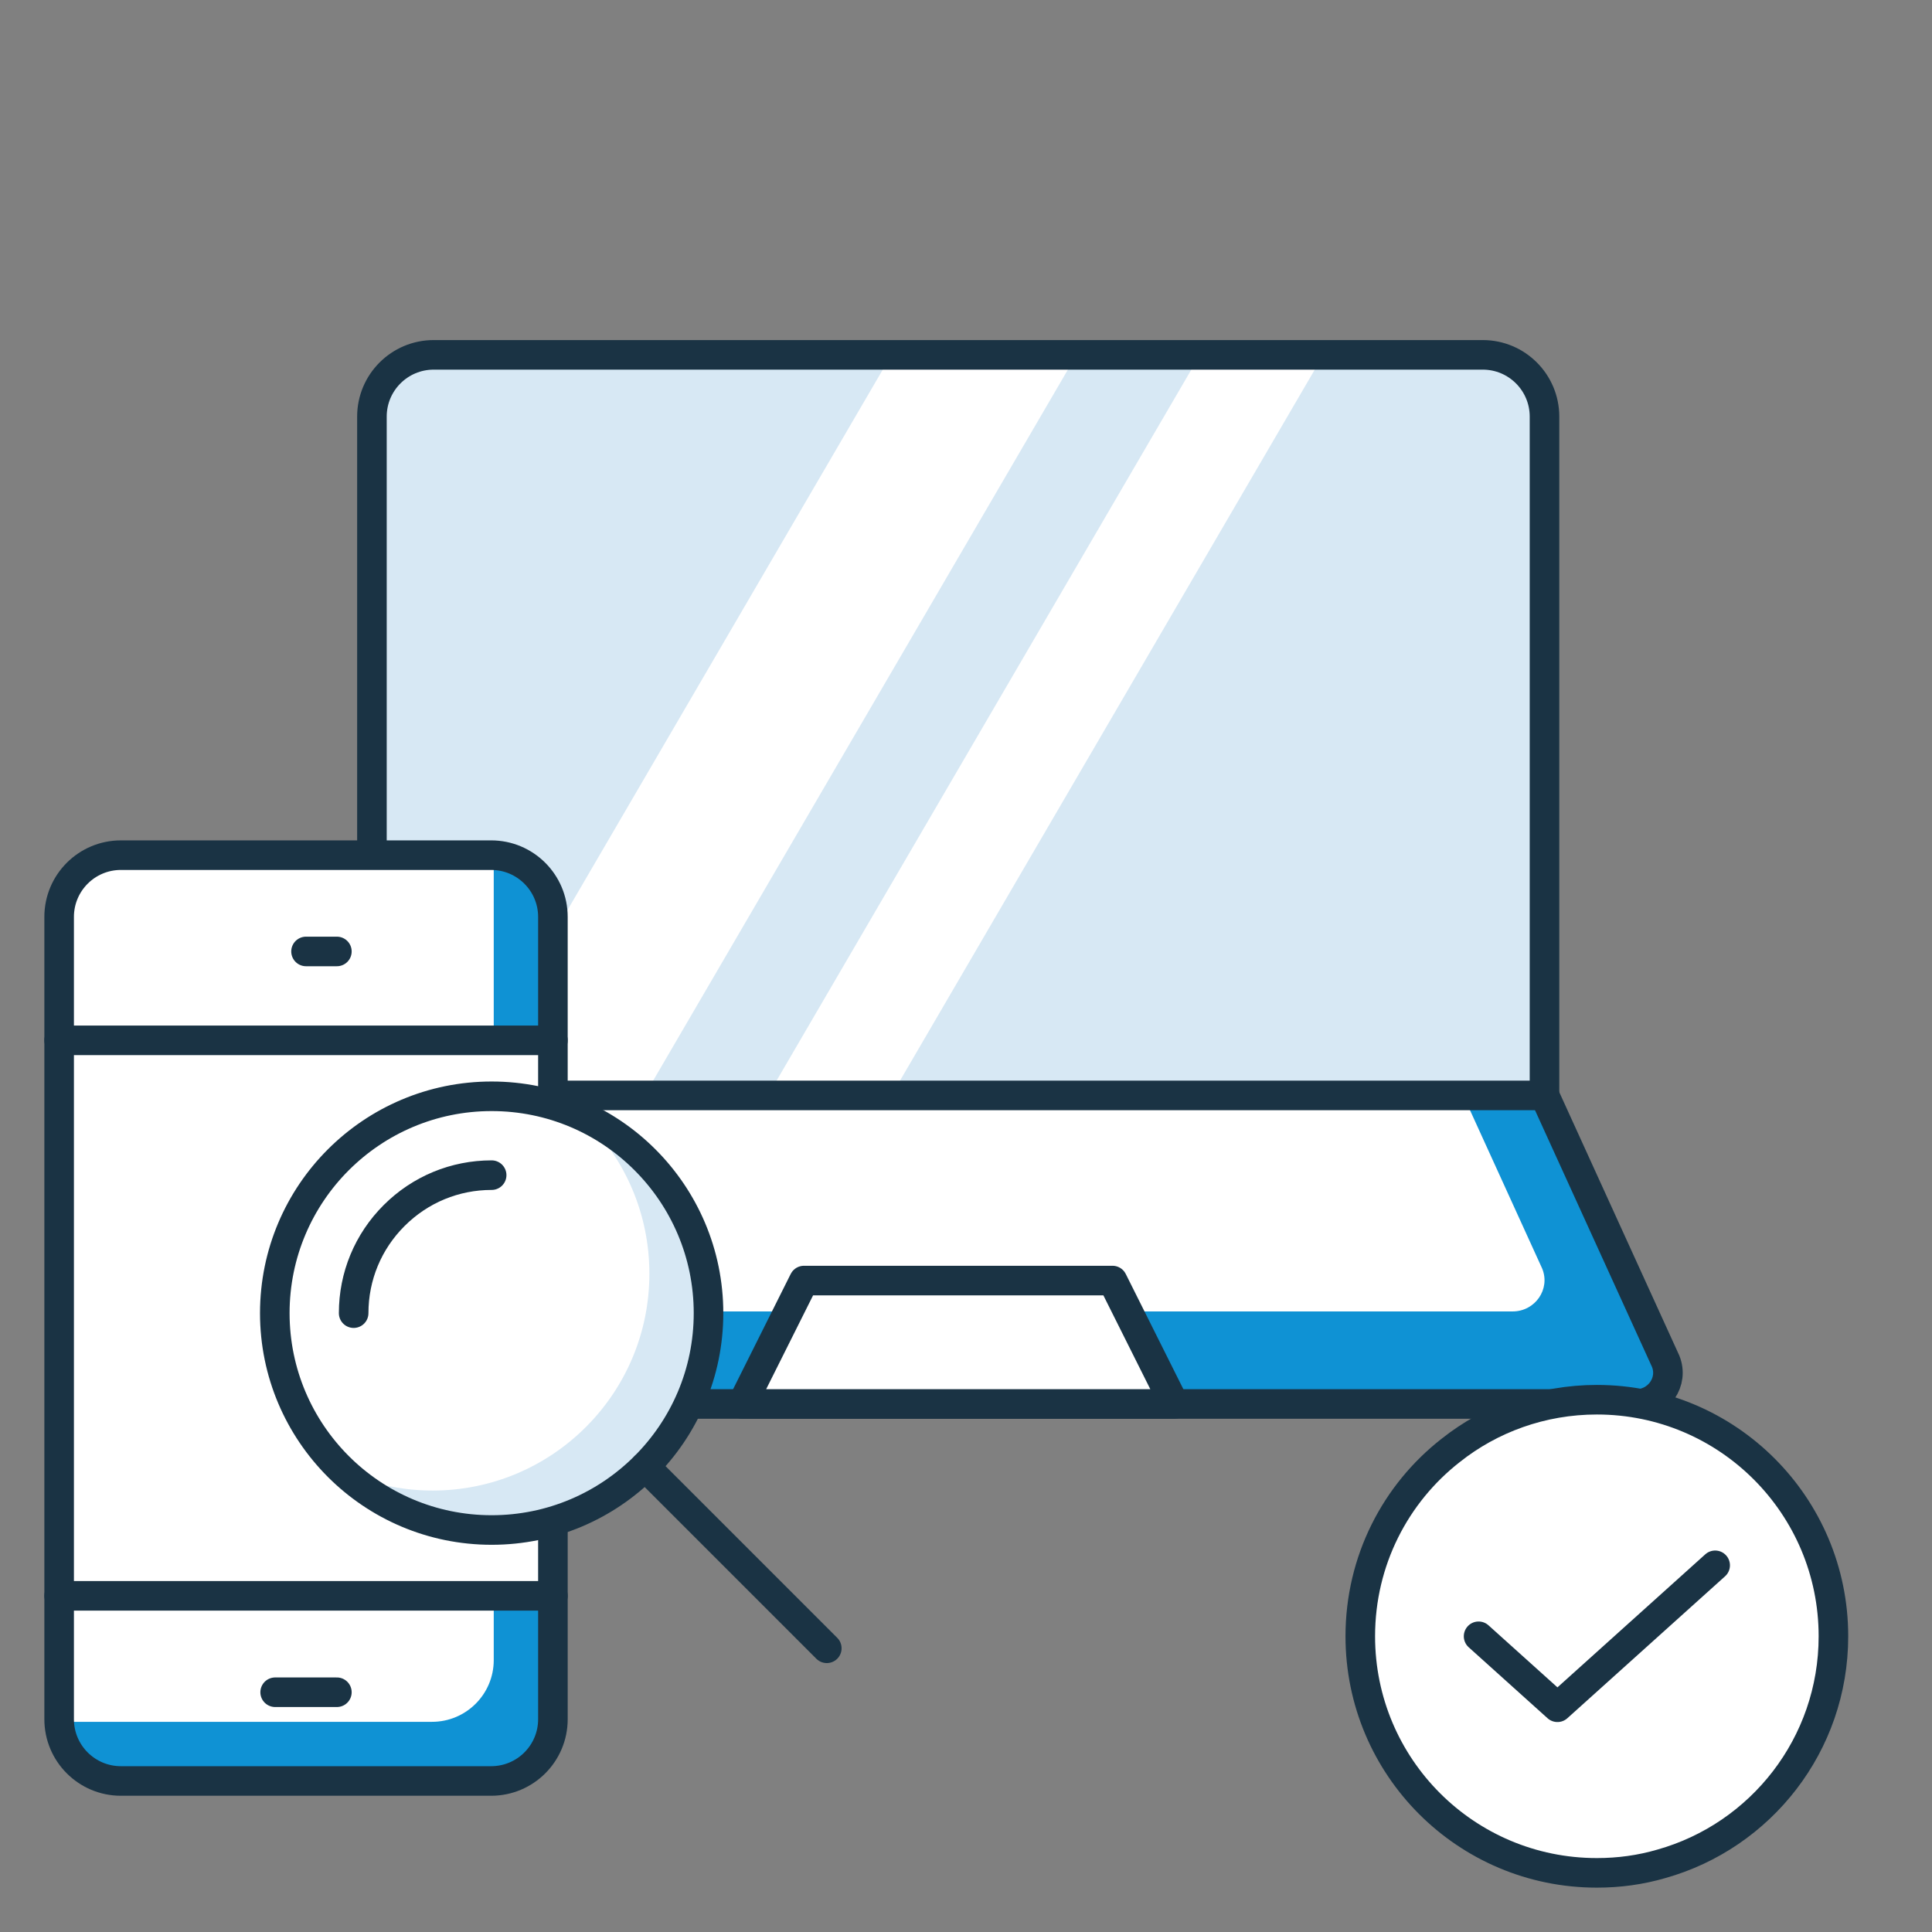
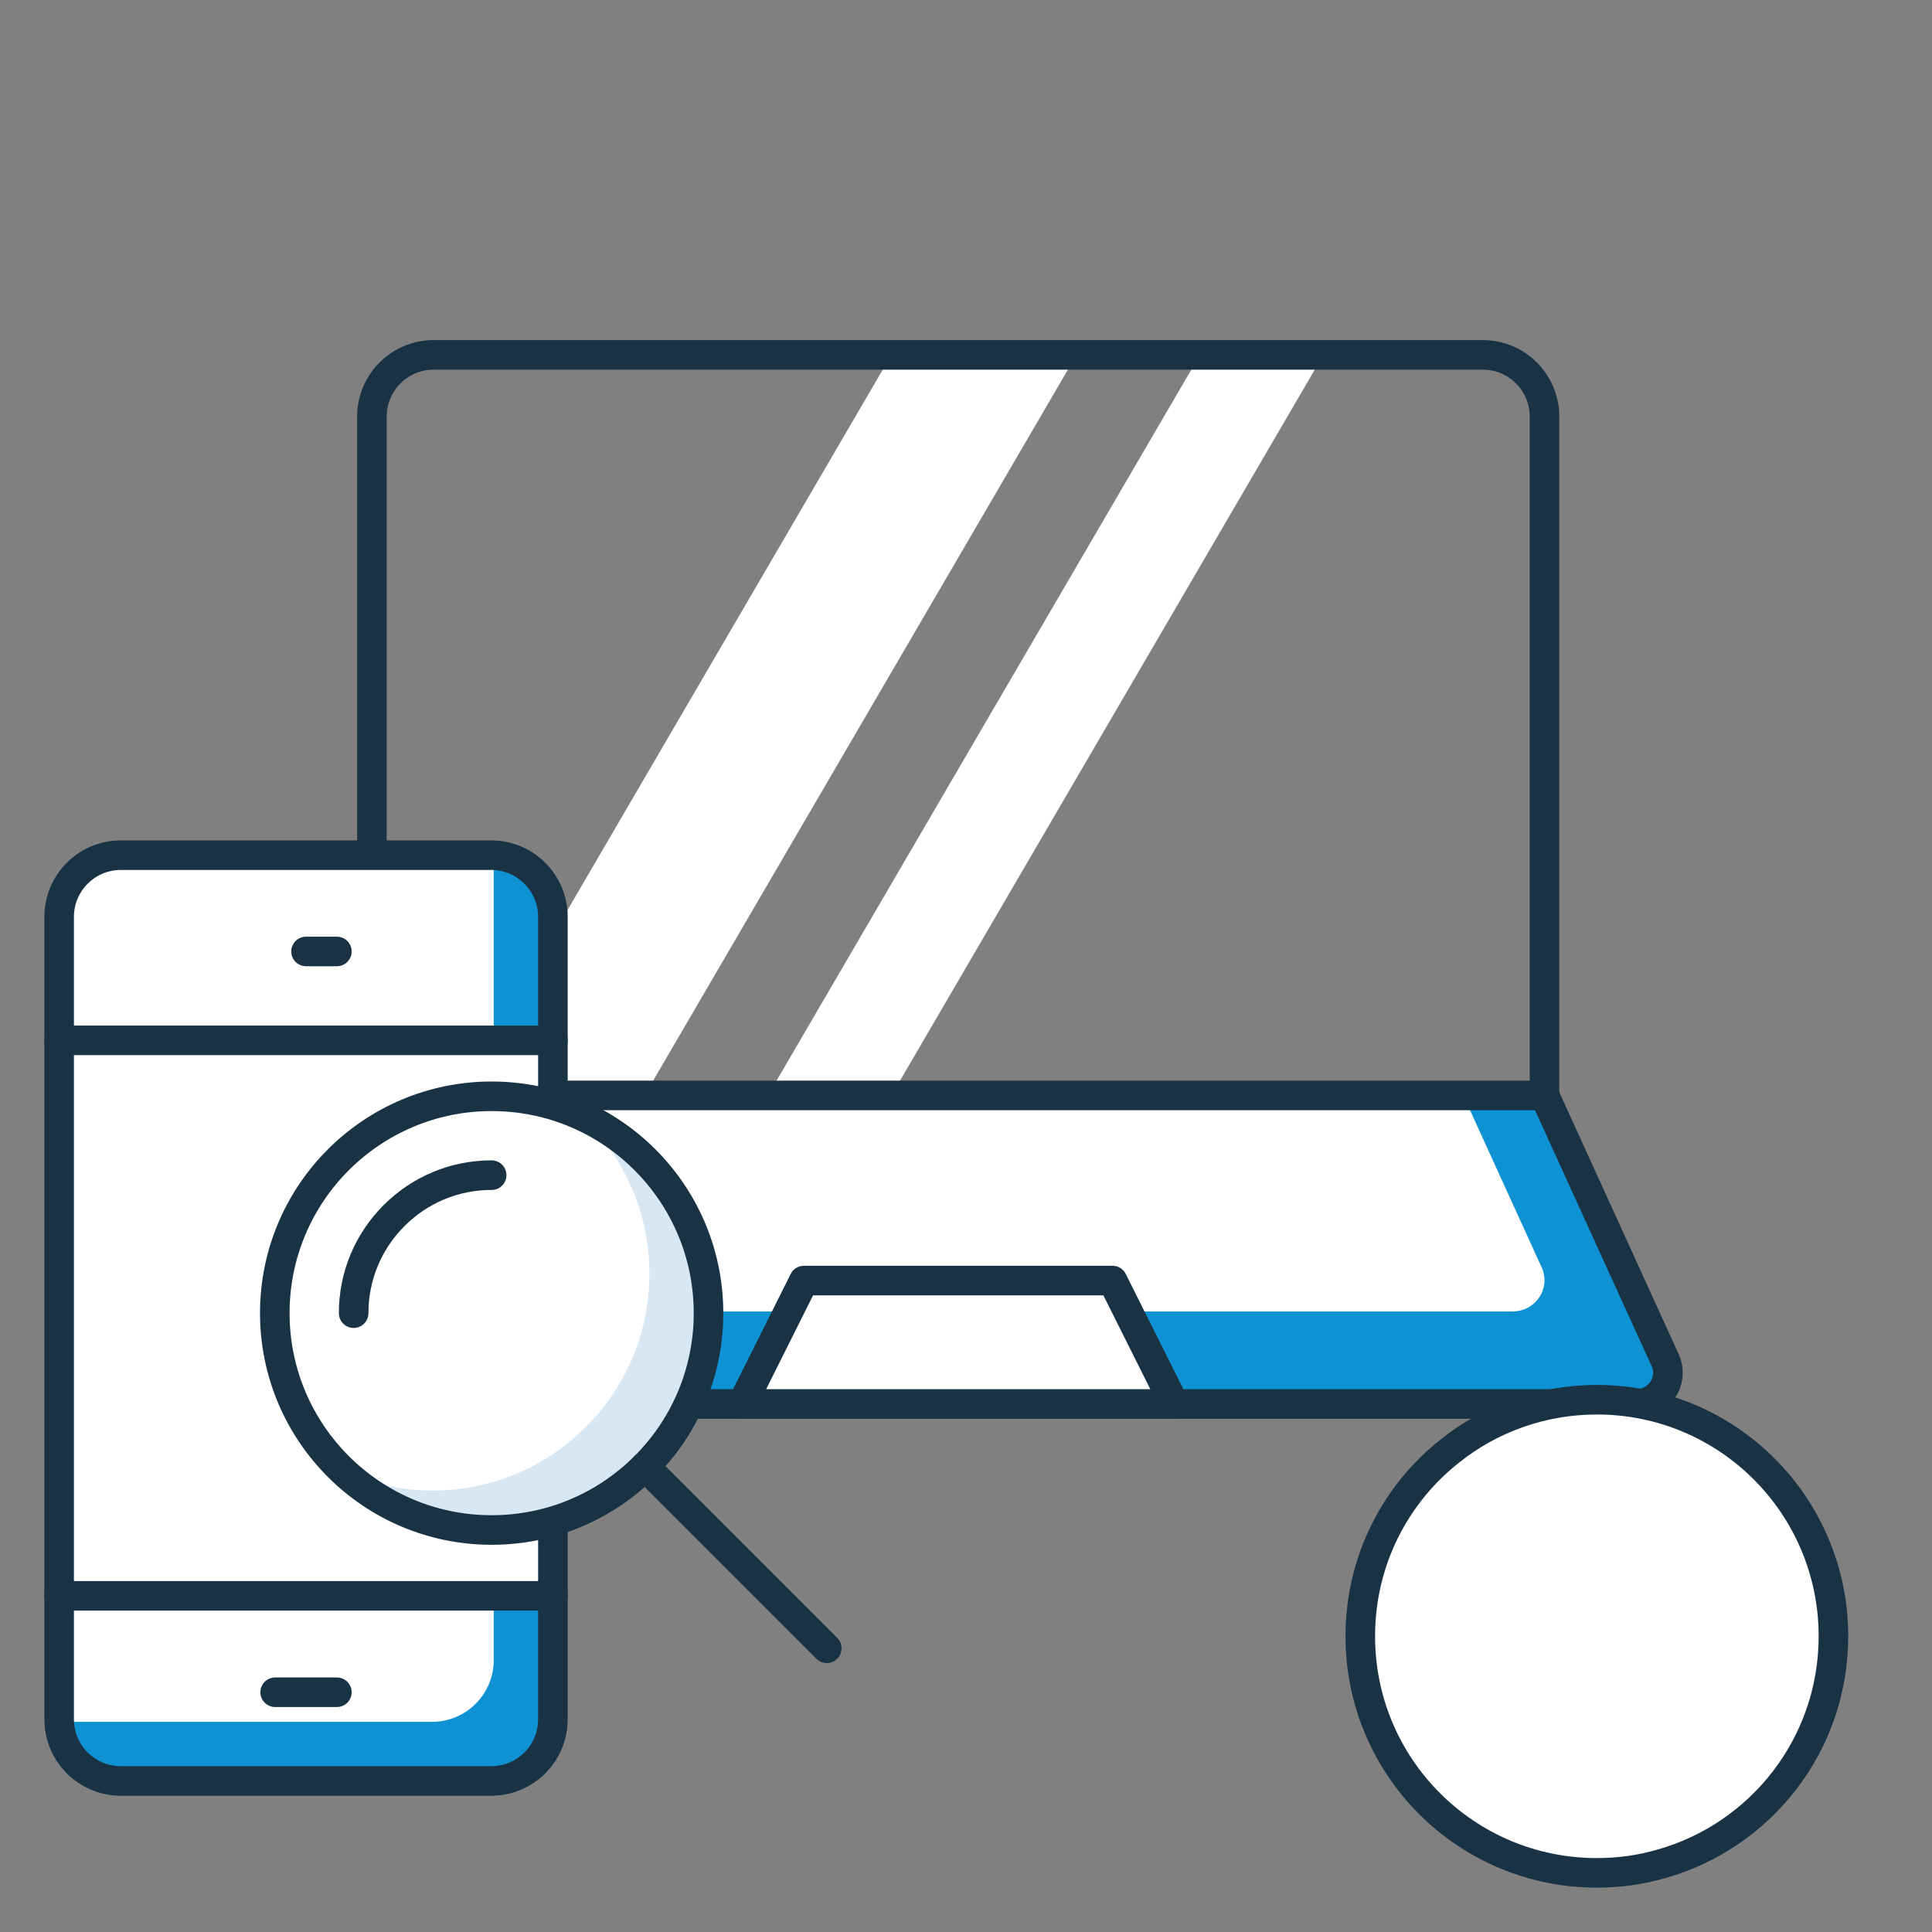
<svg xmlns="http://www.w3.org/2000/svg" width="98" height="98" viewBox="0 0 98 98" fill="none">
  <rect x="0" y="0" width="98" height="98" fill="#808080" stroke="none" />
  <g clip-path="url(#clip0_826_13991)">
    <path d="M78.345 55.565L84.488 69.045C84.913 70.085 84.131 71.217 82.986 71.217H14.225C13.081 71.217 12.298 70.085 12.723 69.045L18.867 55.565" fill="white" />
    <path d="M84.489 69.045L78.345 55.565H74.224L78.228 64.35C78.653 65.39 77.871 66.522 76.726 66.522H13.874L12.724 69.046C12.299 70.086 13.081 71.218 14.226 71.218H82.987C84.131 71.218 84.914 70.085 84.489 69.045Z" fill="#0F92D4" />
-     <path d="M21.997 18H75.214C76.942 18 78.344 19.403 78.344 21.13V55.565H18.866V21.13C18.866 19.402 20.27 18 21.997 18Z" fill="#D7E8F4" />
    <path d="M54.606 18H45.215L23.302 55.565H32.693L54.606 18Z" fill="white" />
    <path d="M67.128 18H60.867L38.954 55.565H45.215L67.128 18Z" fill="white" />
    <path d="M21.997 18H75.214C76.942 18 78.344 19.403 78.344 21.13V55.565H18.866V21.13C18.866 19.402 20.27 18 21.997 18Z" stroke="#1A3344" stroke-width="1.5" stroke-linecap="round" stroke-linejoin="round" />
    <path d="M78.345 55.565L84.488 69.045C84.913 70.085 84.131 71.217 82.986 71.217H14.225C13.081 71.217 12.298 70.085 12.723 69.045L18.867 55.565" stroke="#1A3344" stroke-width="1.5" stroke-linecap="round" stroke-linejoin="round" />
    <path d="M37.649 71.217L40.78 64.956H56.432L59.563 71.217H37.649Z" fill="white" stroke="#1A3344" stroke-width="1.5" stroke-linecap="round" stroke-linejoin="round" />
-     <path d="M24.915 43.378H6.131C4.402 43.378 3 44.78 3 46.509V87.208C3 88.937 4.402 90.339 6.131 90.339H24.915C26.644 90.339 28.046 88.937 28.046 87.208V46.509C28.046 44.78 26.644 43.378 24.915 43.378Z" fill="white" />
+     <path d="M24.915 43.378H6.131C4.402 43.378 3 44.78 3 46.509V87.208C3 88.937 4.402 90.339 6.131 90.339C26.644 90.339 28.046 88.937 28.046 87.208V46.509C28.046 44.78 26.644 43.378 24.915 43.378Z" fill="white" />
    <path d="M25.033 43.39C25.035 43.43 25.045 43.468 25.045 43.509V84.208C25.045 85.937 23.643 87.339 21.914 87.339H3.13C3.089 87.339 3.052 87.329 3.011 87.327C3.075 89 4.441 90.339 6.13 90.339H24.914C26.643 90.339 28.045 88.937 28.045 87.208V46.509C28.045 44.821 26.706 43.454 25.033 43.39Z" fill="#0F92D4" />
    <path d="M27.606 80.609L3 80.947V52.77L27.606 52.609V80.609Z" fill="white" />
    <path d="M24.915 43.378H6.131C4.402 43.378 3 44.78 3 46.509V87.208C3 88.937 4.402 90.339 6.131 90.339H24.915C26.644 90.339 28.046 88.937 28.046 87.208V46.509C28.046 44.78 26.644 43.378 24.915 43.378Z" stroke="#1A3344" stroke-width="1.5" stroke-linecap="round" stroke-linejoin="round" />
    <path d="M17.088 48.262H15.523" stroke="#1A3344" stroke-width="1.5" stroke-linecap="round" stroke-linejoin="round" />
    <path d="M13.957 85.838H17.088" stroke="#1A3344" stroke-width="1.5" stroke-linecap="round" stroke-linejoin="round" />
    <path d="M3 80.947H28.046" stroke="#1A3344" stroke-width="1.5" stroke-linecap="round" stroke-linejoin="round" />
    <path d="M3 52.77H28.046" stroke="#1A3344" stroke-width="1.5" stroke-linecap="round" stroke-linejoin="round" />
    <path d="M35.939 66.609C35.939 69.647 34.708 72.397 32.717 74.387C30.726 76.378 27.976 77.609 24.939 77.609C21.902 77.609 19.151 76.378 17.161 74.387C15.171 72.396 13.939 69.646 13.939 66.609C13.939 63.572 15.17 60.821 17.161 58.831C19.152 56.841 21.902 55.609 24.939 55.609C27.976 55.609 30.727 56.84 32.717 58.831C34.708 60.822 35.939 63.572 35.939 66.609Z" fill="white" />
    <path d="M32.718 58.83C31.78 57.892 30.668 57.13 29.441 56.578C29.532 56.663 29.63 56.741 29.718 56.83C31.708 58.821 32.94 61.571 32.94 64.608C32.94 67.645 31.709 70.396 29.718 72.386C27.727 74.377 24.977 75.608 21.94 75.608C20.335 75.608 18.814 75.256 17.439 74.638C19.405 76.475 22.037 77.608 24.94 77.608C27.978 77.608 30.728 76.377 32.718 74.386C34.708 72.395 35.94 69.645 35.94 66.608C35.94 63.571 34.709 60.82 32.718 58.83Z" fill="#D7E8F4" />
    <path d="M35.939 66.609C35.939 69.647 34.708 72.397 32.717 74.387C30.726 76.378 27.976 77.609 24.939 77.609C21.902 77.609 19.151 76.378 17.161 74.387C15.171 72.396 13.939 69.646 13.939 66.609C13.939 63.572 15.17 60.821 17.161 58.831C19.152 56.841 21.902 55.609 24.939 55.609C27.976 55.609 30.727 56.84 32.717 58.831C34.708 60.822 35.939 63.572 35.939 66.609Z" stroke="#1A3344" stroke-width="1.5" stroke-linecap="round" stroke-linejoin="round" />
    <path d="M17.939 66.609C17.939 64.739 18.668 62.981 19.99 61.66C21.312 60.338 23.07 59.609 24.939 59.609" stroke="#1A3344" stroke-width="1.5" stroke-linecap="round" stroke-linejoin="round" />
    <path d="M41.939 83.609L32.719 74.389" stroke="#1A3344" stroke-width="1.5" stroke-linecap="round" stroke-linejoin="round" />
    <path d="M84.273 94.542C83.226 94.848 82.135 95 81 95C74.367 95 69 89.633 69 83C69 79.16 70.789 75.756 73.582 73.574C75.611 71.96 78.208 71 81 71C87.633 71 93 76.367 93 83C93 88.498 89.313 93.124 84.273 94.542Z" fill="white" stroke="#1A3344" stroke-width="1.5" stroke-linecap="round" stroke-linejoin="round" />
-     <path d="M87.001 79.4L79.001 86.6L75.001 83" stroke="#1A3344" stroke-width="1.5" stroke-linecap="round" stroke-linejoin="round" />
  </g>
  <defs>
    <clipPath id="clip0_826_13991">
      <rect width="98" height="98" fill="white" />
    </clipPath>
  </defs>
</svg>